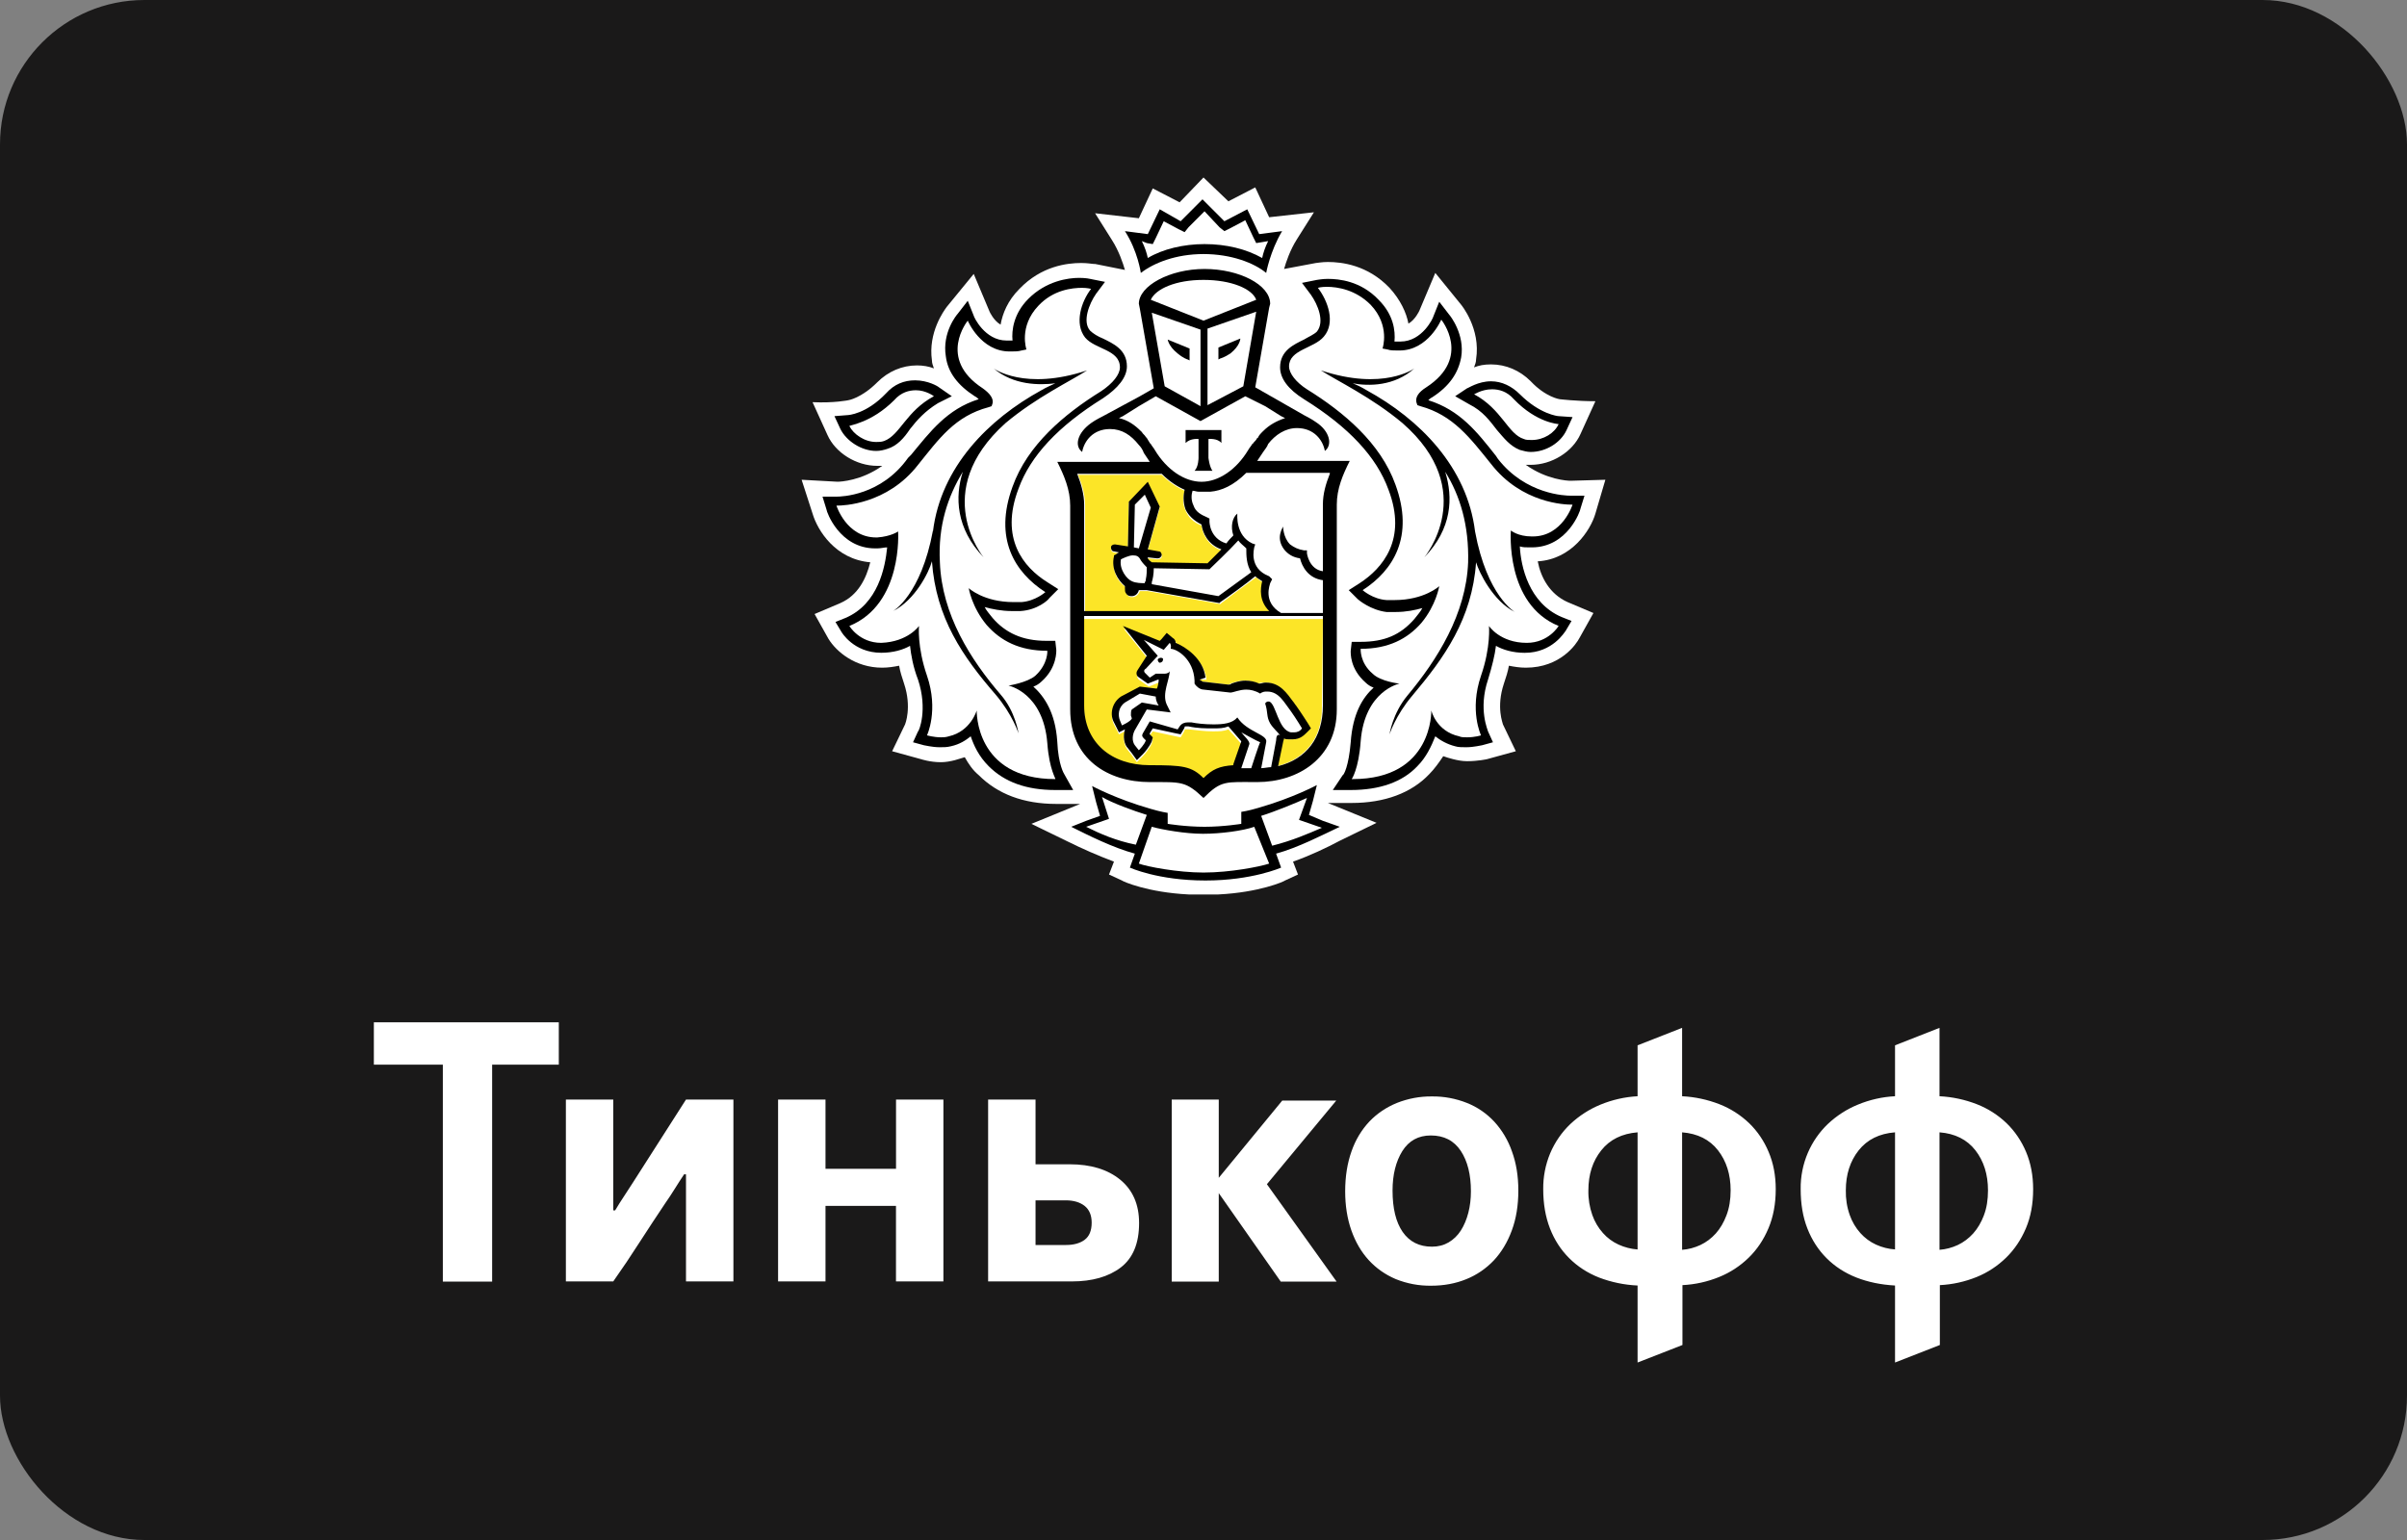
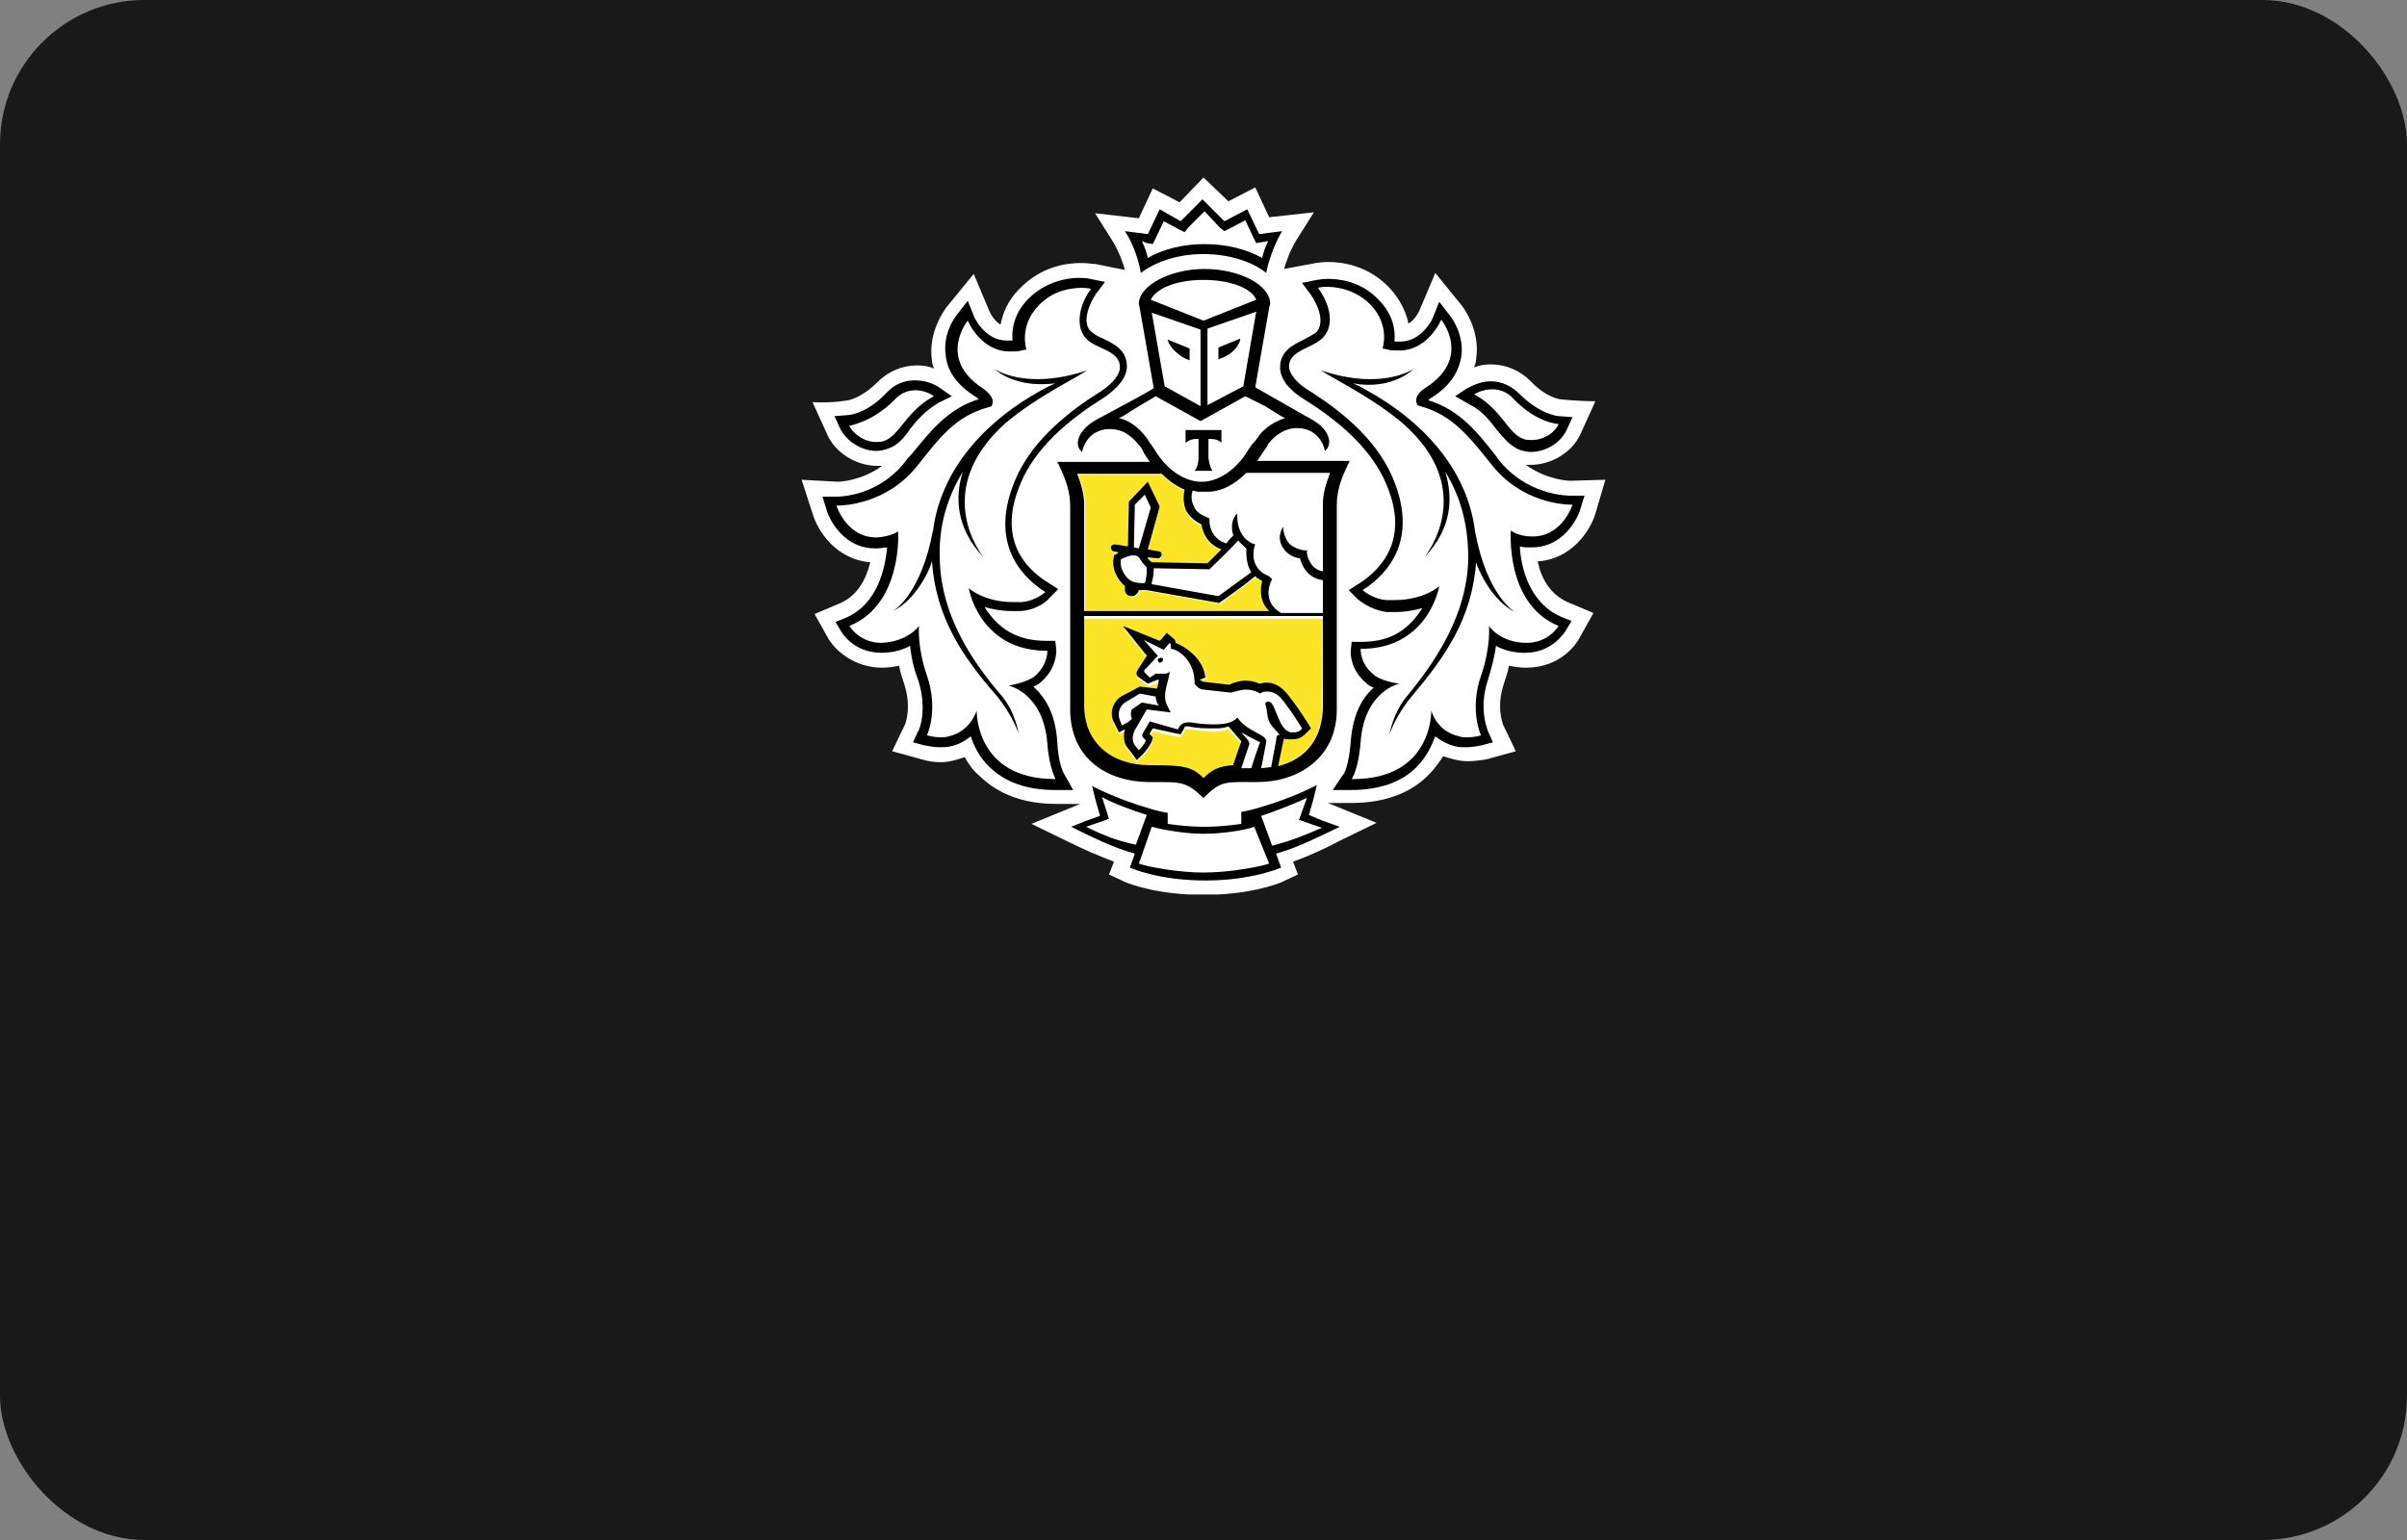
<svg xmlns="http://www.w3.org/2000/svg" width="50" height="32" viewBox="0 0 50 32" fill="none">
  <rect x="0" y="0" width="50" height="32" fill="#808080" stroke="none" />
  <g id="Tinkoff (Ð¢Ð¸Ð½ÑÐºÐ¾ÑÑ)">
    <g id="Tinkoff (Ð¢Ð¸Ð½ÑÐºÐ¾ÑÑ)_2">
      <rect id="Rectangle" width="50" height="32" rx="3" fill="#1A1919" />
      <g id="Group">
-         <path id="Vector" d="M14.019 24.699C14.081 24.599 14.145 24.5 14.211 24.401H14.25V26.627H15.235V22.848H14.25L13.148 24.572C13.086 24.67 13.024 24.765 12.963 24.857C12.901 24.95 12.839 25.048 12.778 25.151H12.739V22.848H11.755V26.627H12.739C12.926 26.362 13.107 26.093 13.282 25.819C13.46 25.544 13.638 25.272 13.818 25.004C13.89 24.901 13.957 24.799 14.019 24.699ZM17.148 25.058H18.612V26.627H19.597V22.848H18.613V24.286H17.148V22.848H16.163V26.627H17.148V25.058ZM22.532 25.762C22.434 25.834 22.305 25.87 22.146 25.87H21.511V24.942H22.138C22.303 24.942 22.434 24.982 22.531 25.058C22.628 25.136 22.677 25.252 22.677 25.406C22.677 25.571 22.628 25.69 22.531 25.762H22.532ZM23.662 25.414C23.662 25.027 23.531 24.728 23.27 24.513C23.009 24.3 22.659 24.193 22.22 24.193H21.511V22.848H20.526V26.627H22.263C22.688 26.627 23.027 26.53 23.28 26.338C23.535 26.143 23.662 25.836 23.662 25.414H23.662ZM35.322 25.87C35.202 25.926 35.075 25.96 34.942 25.97V23.529C35.265 23.555 35.513 23.679 35.688 23.903C35.862 24.127 35.95 24.405 35.95 24.734C35.95 24.93 35.921 25.102 35.864 25.252C35.808 25.401 35.734 25.527 35.642 25.63C35.549 25.733 35.443 25.813 35.322 25.87V25.87ZM34.018 25.963C33.882 25.953 33.748 25.919 33.623 25.862C33.5 25.806 33.389 25.725 33.298 25.622C33.201 25.514 33.126 25.386 33.077 25.248C33.019 25.083 32.991 24.909 32.995 24.734C32.995 24.405 33.084 24.127 33.263 23.903C33.441 23.679 33.693 23.555 34.017 23.529V25.963H34.018ZM36.327 26.132C36.5 25.963 36.636 25.76 36.736 25.522C36.836 25.285 36.887 25.015 36.887 24.71C36.887 24.427 36.838 24.169 36.74 23.938C36.646 23.711 36.508 23.507 36.335 23.339C36.155 23.167 35.946 23.034 35.718 22.945C35.469 22.848 35.207 22.792 34.942 22.779V21.358L34.017 21.721V22.779C33.753 22.793 33.493 22.852 33.247 22.953C33.017 23.047 32.806 23.183 32.622 23.355C32.442 23.526 32.298 23.735 32.2 23.968C32.103 24.202 32.054 24.455 32.057 24.71C32.057 25.015 32.104 25.286 32.197 25.526C32.29 25.765 32.423 25.971 32.596 26.143C32.769 26.316 32.976 26.451 33.216 26.546C33.473 26.644 33.744 26.7 34.017 26.712V28.312L34.949 27.948V26.704C35.211 26.691 35.469 26.634 35.714 26.534C35.941 26.442 36.149 26.306 36.327 26.132ZM41.212 25.252C41.155 25.401 41.081 25.527 40.989 25.63C40.896 25.733 40.789 25.813 40.669 25.87C40.549 25.926 40.42 25.96 40.289 25.97V23.529C40.611 23.554 40.86 23.679 41.035 23.903C41.209 24.127 41.296 24.405 41.296 24.734C41.296 24.93 41.269 25.102 41.211 25.252H41.212ZM39.365 25.962C39.229 25.953 39.095 25.919 38.97 25.862C38.847 25.806 38.736 25.724 38.645 25.622C38.548 25.514 38.473 25.386 38.424 25.247C38.366 25.083 38.339 24.909 38.343 24.734C38.343 24.405 38.432 24.127 38.61 23.903C38.788 23.679 39.04 23.554 39.365 23.529V25.962ZM42.084 25.522C42.184 25.285 42.234 25.015 42.234 24.71C42.234 24.427 42.185 24.169 42.088 23.938C41.993 23.711 41.855 23.507 41.682 23.339C41.503 23.167 41.293 23.034 41.065 22.945C40.816 22.848 40.554 22.792 40.289 22.779V21.358L39.365 21.721V22.779C39.101 22.792 38.84 22.851 38.594 22.953C38.365 23.046 38.153 23.183 37.97 23.355C37.795 23.522 37.654 23.724 37.556 23.95C37.453 24.189 37.401 24.448 37.405 24.71C37.405 25.015 37.45 25.286 37.544 25.526C37.637 25.765 37.77 25.971 37.943 26.144C38.116 26.317 38.323 26.451 38.563 26.546C38.803 26.64 39.071 26.696 39.365 26.712V28.312L40.296 27.948V26.704C40.558 26.691 40.816 26.634 41.061 26.535C41.288 26.443 41.496 26.306 41.674 26.132C41.847 25.962 41.983 25.76 42.084 25.522ZM7.766 22.122H9.199V26.631H10.223V22.122H11.608V21.242H7.766V22.122ZM27.758 22.869H26.636L25.317 24.474V22.848H24.34V26.631H25.317V24.792L26.605 26.631H27.765L26.317 24.607L27.758 22.869ZM30.501 25.201C30.465 25.341 30.413 25.463 30.346 25.569C30.281 25.671 30.194 25.756 30.092 25.816C29.991 25.875 29.876 25.905 29.745 25.905C29.481 25.905 29.279 25.802 29.138 25.6C28.997 25.396 28.927 25.11 28.927 24.738C28.927 24.409 28.996 24.135 29.13 23.919C29.266 23.703 29.463 23.594 29.722 23.594C29.997 23.594 30.204 23.702 30.345 23.915C30.486 24.129 30.555 24.409 30.555 24.754C30.555 24.913 30.537 25.062 30.501 25.201ZM31.041 23.308C30.881 23.136 30.687 23.003 30.472 22.918C30.24 22.826 29.994 22.78 29.745 22.783C29.497 22.78 29.251 22.826 29.018 22.918C28.796 23.009 28.606 23.137 28.446 23.304C28.281 23.48 28.155 23.691 28.075 23.923C27.988 24.167 27.943 24.444 27.943 24.754C27.943 25.052 27.986 25.323 28.071 25.565C28.156 25.807 28.276 26.013 28.431 26.183C28.586 26.352 28.772 26.484 28.992 26.578C29.227 26.673 29.478 26.72 29.73 26.716C29.992 26.716 30.235 26.671 30.457 26.581C30.672 26.495 30.867 26.362 31.03 26.191C31.189 26.021 31.314 25.813 31.404 25.569C31.495 25.325 31.54 25.047 31.54 24.738C31.54 24.439 31.496 24.168 31.408 23.927C31.328 23.696 31.203 23.485 31.041 23.308Z" fill="white" />
        <g id="Group_2">
          <path id="Vector_2" d="M33.141 10.672L33.348 9.969L32.625 9.99C32.563 9.99 32.129 9.969 31.695 9.659H31.798C32.232 9.659 32.666 9.391 32.831 9.019L33.141 8.337C32.749 8.337 32.398 8.295 32.398 8.295C32.398 8.295 32.108 8.254 31.798 7.923C31.571 7.696 31.282 7.572 30.972 7.572C30.827 7.572 30.724 7.593 30.62 7.634C30.641 7.572 30.662 7.531 30.662 7.469C30.765 6.828 30.352 6.332 30.352 6.332L29.815 5.671L29.484 6.456C29.484 6.456 29.401 6.642 29.257 6.725C29.215 6.498 29.091 6.229 28.864 5.981C28.41 5.506 27.872 5.444 27.583 5.444C27.459 5.444 27.356 5.465 27.335 5.465L26.674 5.589C26.715 5.444 26.798 5.196 26.942 4.969L27.294 4.411L26.364 4.514L26.075 3.894L25.517 4.183L25 3.688L24.504 4.204L23.946 3.915L23.657 4.535L22.748 4.431L23.099 4.989C23.244 5.217 23.326 5.465 23.368 5.609L22.748 5.485H22.727C22.686 5.485 22.603 5.465 22.459 5.465C22.169 5.465 21.632 5.527 21.177 6.002C20.929 6.25 20.826 6.518 20.785 6.746C20.64 6.663 20.557 6.477 20.557 6.477L20.227 5.692L19.669 6.374C19.607 6.456 19.276 6.911 19.359 7.49C19.359 7.552 19.38 7.593 19.4 7.655C19.297 7.614 19.173 7.593 19.049 7.593C18.739 7.593 18.45 7.717 18.223 7.944C17.892 8.275 17.623 8.316 17.623 8.316C17.623 8.316 17.334 8.378 16.879 8.357L17.189 9.039C17.355 9.411 17.789 9.68 18.223 9.68H18.326C17.892 9.99 17.458 10.01 17.396 10.01L16.652 9.969L16.879 10.672C16.983 11.023 17.355 11.622 18.078 11.684C17.995 12.015 17.83 12.366 17.458 12.531L16.921 12.759L17.21 13.275C17.375 13.544 17.768 13.874 18.326 13.874C18.45 13.874 18.574 13.854 18.677 13.833C18.698 13.957 18.739 14.081 18.78 14.205C18.946 14.701 18.801 15.052 18.801 15.052L18.532 15.61L19.132 15.775C19.132 15.775 19.318 15.838 19.545 15.838C19.648 15.838 19.752 15.817 19.834 15.796C19.896 15.775 19.979 15.755 20.041 15.734C20.123 15.879 20.206 16.003 20.33 16.106C20.723 16.499 21.26 16.705 21.942 16.705H22.438L21.425 17.119L22.19 17.491C22.479 17.635 22.81 17.78 23.14 17.904L23.037 18.172L23.306 18.296C23.326 18.317 23.843 18.544 24.69 18.586H25.31C26.157 18.544 26.674 18.317 26.694 18.296L26.963 18.172L26.86 17.904C27.211 17.78 27.562 17.614 27.831 17.47L28.595 17.098L27.583 16.685H28.079C28.761 16.685 29.319 16.478 29.691 16.085C29.794 15.982 29.897 15.838 29.98 15.713C30.042 15.734 30.104 15.755 30.186 15.775C30.269 15.796 30.372 15.817 30.476 15.817C30.703 15.817 30.889 15.775 30.889 15.775L31.488 15.61L31.22 15.052C31.22 15.032 31.075 14.701 31.24 14.205C31.282 14.081 31.323 13.957 31.344 13.833C31.447 13.854 31.571 13.874 31.695 13.874C32.418 13.874 32.749 13.379 32.811 13.255L33.1 12.738L32.563 12.511C32.191 12.345 32.005 11.994 31.943 11.664C32.645 11.622 33.038 11.023 33.141 10.672ZM25 5.816C24.422 5.816 23.988 6.002 23.905 6.229L25 6.663L26.095 6.229C26.012 6.002 25.579 5.816 25 5.816ZM25.021 17.325H25C24.649 17.325 24.174 17.263 23.946 17.181L23.657 17.945C23.843 18.007 24.463 18.131 25 18.131C25.537 18.131 26.178 18.007 26.343 17.945L26.075 17.181C25.847 17.263 25.372 17.325 25.021 17.325Z" fill="white" />
          <path id="Vector_3" d="M27.128 16.581C26.922 16.705 26.467 16.871 26.198 16.953L26.426 17.573C26.839 17.449 27.19 17.325 27.48 17.181L26.984 17.036L27.128 16.581ZM22.892 16.581L23.037 17.036L22.562 17.201C22.851 17.346 23.182 17.47 23.616 17.594L23.843 16.974C23.553 16.871 23.099 16.705 22.892 16.581ZM25 5.093C25.434 5.093 25.868 5.196 26.198 5.382C26.219 5.279 26.26 5.155 26.322 5.031L26.198 5.051L26.075 5.072L26.012 4.948L25.847 4.597L25.537 4.762L25.413 4.824L25.331 4.721L25 4.39L24.69 4.721L24.587 4.803L24.463 4.741L24.153 4.576L23.988 4.927L23.925 5.051L23.802 5.031L23.677 5.01C23.739 5.134 23.781 5.258 23.802 5.361C24.153 5.196 24.566 5.093 25 5.093ZM31.633 9.143C31.695 9.163 31.736 9.163 31.798 9.163C32.046 9.163 32.273 8.998 32.356 8.833C32.356 8.833 31.901 8.812 31.426 8.316C31.282 8.151 31.116 8.11 30.972 8.11C30.744 8.11 30.6 8.233 30.6 8.233C31.199 8.523 31.302 9.019 31.633 9.143ZM18.202 9.163C18.264 9.163 18.326 9.163 18.367 9.143C18.698 9.039 18.822 8.523 19.4 8.213C19.4 8.213 19.235 8.089 19.028 8.089C18.884 8.089 18.718 8.13 18.574 8.295C18.099 8.791 17.644 8.812 17.644 8.812C17.727 8.998 17.954 9.163 18.202 9.163ZM31.798 11.168H31.819C32.439 11.168 32.645 10.506 32.645 10.506H32.625C32.521 10.506 31.591 10.486 30.951 9.659C30.517 9.122 30.186 8.647 29.484 8.461L29.422 8.44L29.401 8.378C29.381 8.275 29.463 8.172 29.608 8.068C30.558 7.448 29.918 6.663 29.918 6.663C29.918 6.663 29.649 7.304 29.05 7.304H29.009C28.947 7.304 28.864 7.304 28.802 7.283L28.699 7.262C28.699 7.262 28.864 6.787 28.451 6.353C28.141 6.023 27.748 5.981 27.541 5.981C27.438 5.981 27.356 6.002 27.356 6.002C27.562 6.27 27.707 6.725 27.48 7.014C27.273 7.262 26.756 7.262 26.756 7.634C26.756 7.779 26.901 7.965 27.149 8.13C27.913 8.605 28.678 9.246 28.988 10.114C29.381 11.188 28.947 11.891 28.306 12.304C28.306 12.304 28.513 12.49 28.802 12.511H28.967C29.587 12.511 29.897 12.222 29.897 12.222C29.897 12.222 29.835 12.614 29.525 12.986C29.236 13.317 28.843 13.523 28.265 13.523C28.265 13.523 28.244 13.792 28.513 14.04C28.678 14.184 29.071 14.246 29.071 14.246C29.071 14.246 28.347 14.391 28.265 15.445C28.223 16.023 28.079 16.23 28.079 16.23H28.099C29.773 16.23 29.732 14.804 29.732 14.804C29.732 14.804 29.856 15.238 30.31 15.342C30.372 15.362 30.434 15.362 30.476 15.362C30.62 15.362 30.765 15.321 30.765 15.321C30.765 15.321 30.517 14.804 30.765 14.081C30.972 13.482 30.93 13.048 30.93 13.048C30.93 13.048 31.158 13.379 31.715 13.399C32.17 13.399 32.377 13.048 32.377 13.048C31.261 12.593 31.364 11.085 31.364 11.085C31.364 11.085 31.509 11.168 31.798 11.168ZM31.468 12.717C31.013 12.49 30.724 11.912 30.662 11.684C30.579 12.862 30.021 13.668 29.339 14.453C28.988 14.866 28.864 15.259 28.864 15.259C28.864 15.259 28.926 14.804 29.236 14.453C29.856 13.709 30.455 12.759 30.496 11.684C30.517 10.92 30.331 10.32 30.021 9.804C30.186 10.32 30.166 10.982 29.587 11.581C29.587 11.581 30.724 10.217 29.133 8.791C28.492 8.254 27.79 7.924 27.438 7.696C28.74 8.13 29.381 7.655 29.381 7.655C28.967 8.006 28.43 8.006 28.099 7.965C28.182 8.006 28.285 8.048 28.389 8.11C29.484 8.709 30.476 9.701 30.641 11.044V11.023C30.889 12.387 31.468 12.717 31.468 12.717ZM20.95 14.205C20.95 14.205 21.343 14.164 21.508 13.998C21.776 13.771 21.756 13.482 21.756 13.482C21.177 13.482 20.785 13.275 20.495 12.945C20.185 12.573 20.123 12.18 20.123 12.18C20.123 12.18 20.433 12.47 21.053 12.47H21.219C21.508 12.449 21.715 12.263 21.715 12.263C21.074 11.85 20.64 11.147 21.033 10.072C21.343 9.205 22.107 8.564 22.872 8.089C23.12 7.924 23.264 7.758 23.264 7.593C23.264 7.242 22.748 7.221 22.541 6.973C22.293 6.684 22.458 6.229 22.665 5.961C22.665 5.961 22.603 5.94 22.479 5.94C22.252 5.94 21.88 6.002 21.57 6.312C21.157 6.746 21.322 7.221 21.322 7.221L21.198 7.283C21.136 7.304 21.074 7.304 20.991 7.304H20.95C20.351 7.304 20.082 6.663 20.082 6.663C20.082 6.663 19.442 7.448 20.392 8.068C20.557 8.172 20.619 8.275 20.599 8.378L20.578 8.461L20.516 8.481C19.834 8.667 19.483 9.143 19.049 9.68C18.408 10.506 17.499 10.527 17.375 10.527C17.375 10.527 17.582 11.188 18.202 11.188H18.222C18.512 11.188 18.656 11.064 18.656 11.064C18.656 11.064 18.76 12.552 17.644 13.027C17.644 13.027 17.851 13.379 18.305 13.379C18.863 13.379 19.09 13.027 19.09 13.027C19.09 13.027 19.049 13.461 19.256 14.06C19.504 14.784 19.256 15.3 19.256 15.3C19.256 15.3 19.38 15.342 19.545 15.342C19.607 15.342 19.669 15.342 19.71 15.321C20.185 15.218 20.289 14.784 20.289 14.784C20.289 14.784 20.247 16.209 21.921 16.209H21.942C21.942 16.209 21.797 16.003 21.756 15.424C21.673 14.37 20.95 14.205 20.95 14.205ZM20.681 14.474C20.02 13.689 19.442 12.883 19.359 11.705C19.297 11.912 19.008 12.511 18.553 12.738C18.553 12.738 19.132 12.387 19.38 11.064V11.085C19.545 9.721 20.537 8.75 21.632 8.151C21.735 8.089 21.818 8.048 21.921 8.006C21.59 8.068 21.053 8.068 20.64 7.696C20.64 7.696 21.281 8.172 22.582 7.738C22.231 7.965 21.529 8.295 20.888 8.833C19.276 10.238 20.433 11.622 20.433 11.622C19.855 11.023 19.834 10.383 20 9.845C19.689 10.341 19.504 10.961 19.524 11.726C19.566 12.779 20.165 13.709 20.785 14.474C21.095 14.846 21.157 15.28 21.157 15.28C21.157 15.28 21.033 14.887 20.681 14.474Z" fill="white" />
          <path id="Vector_4" d="M23.781 8.977C23.802 8.998 23.843 9.039 23.864 9.081L23.884 9.101C23.905 9.143 23.926 9.163 23.946 9.205C23.946 9.205 23.946 9.225 23.967 9.225C23.988 9.267 24.029 9.308 24.05 9.349C24.297 9.762 24.669 10.011 25.021 10.011C25.372 10.011 25.744 9.762 25.992 9.349C26.013 9.308 26.054 9.267 26.075 9.225C26.075 9.225 26.075 9.205 26.095 9.205C26.116 9.163 26.137 9.143 26.178 9.101L26.198 9.081C26.219 9.039 26.261 9.019 26.281 8.977L26.302 8.957C26.426 8.833 26.57 8.729 26.756 8.688L26.633 8.647L26.302 8.44L25.951 8.233L25.021 8.75L24.091 8.233L23.74 8.44L23.409 8.647L23.326 8.688C23.492 8.75 23.636 8.833 23.781 8.977C23.76 8.977 23.76 8.977 23.781 8.977ZM24.628 8.936H25.413V9.205C25.331 9.101 25.145 9.122 25.145 9.122V9.515C25.145 9.515 25.145 9.701 25.227 9.783H24.855C24.917 9.701 24.938 9.515 24.938 9.515V9.122C24.938 9.122 24.752 9.101 24.669 9.205V8.936H24.628ZM24.938 8.419V6.828L23.926 6.477L24.194 8.006L24.938 8.419ZM24.711 7.221V7.469L24.669 7.448C24.669 7.448 24.587 7.428 24.463 7.324C24.256 7.159 24.256 7.014 24.256 7.014L24.711 7.221ZM25.827 8.027L26.095 6.498L25.083 6.849V8.44L25.827 8.027ZM25.31 7.221L25.765 7.035C25.765 7.035 25.765 7.18 25.558 7.345C25.434 7.448 25.372 7.469 25.351 7.469L25.31 7.49V7.221ZM23.512 12.077C23.616 12.118 23.719 12.118 23.781 12.118V12.097C23.781 12.077 23.802 12.056 23.802 12.036C23.822 11.953 23.822 11.85 23.822 11.787C23.781 11.767 23.719 11.726 23.698 11.643C23.657 11.56 23.616 11.519 23.533 11.519C23.43 11.519 23.326 11.581 23.285 11.601C23.244 11.85 23.388 12.036 23.512 12.077ZM25.723 11.25C25.537 11.457 25.165 11.808 25.145 11.829L25.124 11.85L23.967 11.829C23.967 11.953 23.946 12.036 23.926 12.118V12.159L25.31 12.407C25.455 12.304 25.847 12.015 25.992 11.912C25.889 11.746 25.868 11.56 25.889 11.416C25.827 11.354 25.785 11.292 25.723 11.25Z" fill="white" />
          <path id="Vector_5" d="M25.888 9.845C25.62 10.114 25.372 10.217 25.145 10.238H24.897C24.855 10.238 24.814 10.238 24.773 10.217C24.752 10.279 24.731 10.403 24.793 10.527C24.835 10.63 24.938 10.713 25.082 10.775L25.124 10.796V10.858C25.124 10.878 25.145 11.209 25.496 11.312C25.558 11.25 25.62 11.188 25.64 11.147C25.558 10.961 25.599 10.796 25.723 10.692C25.723 10.713 25.661 11.147 26.033 11.312L26.095 11.333L26.074 11.395C26.074 11.415 25.95 11.85 26.384 11.994L26.467 12.015L26.426 12.097C26.426 12.118 26.26 12.511 26.653 12.717H27.521V12.035C27.211 11.994 27.087 11.746 27.046 11.581C26.901 11.56 26.798 11.498 26.715 11.395C26.529 11.168 26.694 10.94 26.694 10.92C26.694 10.92 26.694 11.147 26.839 11.292C26.901 11.354 26.983 11.415 27.128 11.415H27.19V11.477C27.19 11.498 27.232 11.808 27.521 11.85V10.465C27.521 10.258 27.583 10.031 27.665 9.824H25.888V9.845ZM23.574 10.486L23.553 11.374L23.657 11.395L23.905 10.548L23.781 10.279L23.574 10.486ZM26.302 14.556H26.322C26.467 14.598 26.508 15.156 26.777 15.197H26.839C26.922 15.197 26.963 15.156 27.004 15.114C27.004 15.114 26.86 14.908 26.777 14.763C26.632 14.577 26.529 14.35 26.281 14.35H26.26C26.178 14.35 26.136 14.391 26.136 14.391C26.033 14.329 25.95 14.308 25.847 14.308C25.682 14.308 25.578 14.37 25.517 14.37L24.959 14.308C24.876 14.308 24.793 14.205 24.773 14.184V14.122C24.752 13.668 24.401 13.461 24.277 13.461C24.277 13.461 24.297 13.379 24.256 13.337L24.132 13.482L23.719 13.275L24.008 13.606L23.76 13.874C23.739 13.916 23.739 13.957 23.739 13.957L23.843 14.06L23.967 13.978H24.153C24.215 13.978 24.256 13.957 24.256 13.916C24.235 14.081 24.091 14.37 24.194 14.618L24.277 14.784L23.781 14.722L23.553 15.114C23.491 15.238 23.471 15.383 23.533 15.466L23.615 15.569C23.615 15.569 23.739 15.445 23.76 15.362L23.719 15.321C23.677 15.28 23.677 15.259 23.698 15.218L23.843 14.97L24.421 15.114L24.442 15.052C24.483 14.99 24.545 14.97 24.607 14.97H24.69C24.793 14.99 24.979 15.011 25.145 15.011C25.331 15.011 25.537 14.97 25.64 14.866C25.847 15.176 26.281 15.238 26.24 15.383L26.136 15.92C26.219 15.92 26.281 15.92 26.343 15.899L26.446 15.341C26.467 15.28 26.467 15.197 26.467 15.197C26.426 15.156 26.322 15.073 26.26 14.949C26.178 14.804 26.219 14.722 26.157 14.536C26.219 14.598 26.24 14.556 26.302 14.556ZM24.111 13.771C24.091 13.771 24.07 13.751 24.07 13.709C24.07 13.688 24.091 13.668 24.132 13.668C24.153 13.668 24.173 13.688 24.173 13.73C24.153 13.751 24.132 13.771 24.111 13.771Z" fill="white" />
-           <path id="Vector_6" d="M23.306 15.052C23.306 15.052 23.492 14.97 23.512 14.908L23.491 14.845C23.471 14.804 23.471 14.763 23.512 14.742L23.719 14.598L24.07 14.66C24.07 14.66 24.008 14.577 24.008 14.474L23.677 14.412L23.368 14.598C23.223 14.701 23.223 14.866 23.264 14.97L23.306 15.052ZM25.785 15.961H25.992C25.992 15.961 26.178 15.445 26.178 15.424C26.075 15.383 25.868 15.259 25.785 15.217C25.847 15.3 25.971 15.383 25.951 15.465L25.785 15.961Z" fill="white" />
          <path id="Vector_7" d="M27.48 12.862H22.52V14.722C22.52 15.486 23.078 15.961 23.884 15.961C24.566 15.961 24.752 15.982 25 16.23C25.165 16.065 25.31 15.982 25.62 15.961V15.941L25.785 15.466C25.785 15.445 25.517 15.155 25.517 15.155C25.413 15.197 25.331 15.197 25.186 15.197C25.041 15.197 24.876 15.176 24.69 15.155H24.628C24.607 15.155 24.607 15.155 24.607 15.176L24.587 15.217L24.525 15.321L24.422 15.3L23.946 15.197L23.884 15.28V15.3L23.946 15.362L23.926 15.445C23.884 15.548 23.781 15.672 23.74 15.713L23.616 15.837L23.512 15.693L23.43 15.589C23.347 15.486 23.326 15.341 23.368 15.197L23.244 15.259L23.182 15.135L23.14 15.052C23.058 14.887 23.099 14.66 23.285 14.515L23.678 14.308L24.049 14.37C24.049 14.329 24.07 14.205 24.091 14.184H24.07L23.864 14.267L23.657 14.122C23.657 14.122 23.574 14.04 23.657 13.978L23.843 13.688L23.347 13.069L24.111 13.379L24.153 13.316L24.256 13.193L24.38 13.296C24.422 13.337 24.442 13.358 24.442 13.399C24.649 13.482 25.021 13.73 25.062 14.122H24.917C24.938 14.164 24.959 14.164 24.979 14.164L25.517 14.226C25.537 14.226 25.537 14.226 25.558 14.205C25.62 14.184 25.723 14.143 25.847 14.143C25.951 14.143 26.033 14.164 26.137 14.205C26.178 14.184 26.219 14.184 26.261 14.184H26.281C26.57 14.184 26.715 14.412 26.839 14.577C26.86 14.598 26.88 14.639 26.901 14.66C27.004 14.804 27.128 15.011 27.149 15.031L27.211 15.135L27.128 15.217C27.066 15.28 26.984 15.362 26.839 15.362H26.736C26.715 15.362 26.674 15.341 26.653 15.341C26.653 15.362 26.653 15.403 26.632 15.424L26.529 15.92C27.108 15.775 27.459 15.341 27.459 14.722L27.48 12.862ZM22.52 12.717H26.384C26.198 12.511 26.198 12.263 26.24 12.097C26.178 12.077 26.137 12.035 26.095 11.994C25.951 12.097 25.475 12.449 25.372 12.531L25.351 12.552L23.843 12.283H23.678C23.657 12.345 23.595 12.407 23.533 12.407H23.512C23.471 12.407 23.43 12.387 23.409 12.345C23.388 12.304 23.368 12.283 23.388 12.242V12.201C23.223 12.097 23.078 11.849 23.161 11.581V11.56L23.182 11.539C23.182 11.539 23.202 11.519 23.244 11.498L23.14 11.477C23.099 11.477 23.078 11.436 23.078 11.395C23.078 11.354 23.12 11.333 23.161 11.333L23.43 11.374L23.45 10.444L23.843 10.031L24.091 10.548L23.843 11.436L24.07 11.477C24.111 11.477 24.132 11.519 24.132 11.56C24.132 11.601 24.091 11.622 24.049 11.622H24.029L23.843 11.601V11.622C23.864 11.663 23.905 11.684 23.926 11.705L25.083 11.725L25.372 11.436C25.083 11.333 24.979 11.085 24.959 10.919C24.793 10.858 24.69 10.754 24.628 10.61C24.546 10.444 24.587 10.279 24.607 10.196C24.463 10.134 24.297 10.031 24.132 9.866H22.396C22.479 10.072 22.541 10.279 22.541 10.506V12.717H22.52Z" fill="#FCE527" />
          <path id="Vector_8" d="M24.111 13.668C24.091 13.668 24.049 13.688 24.049 13.709C24.049 13.73 24.07 13.771 24.091 13.771C24.111 13.771 24.153 13.75 24.153 13.73C24.173 13.688 24.153 13.668 24.111 13.668ZM27.48 17.056L27.19 16.933L27.273 16.643L27.355 16.313C27.355 16.313 26.86 16.581 26.136 16.788C25.93 16.85 25.785 16.87 25.785 16.87V17.119C25.785 17.119 25.413 17.18 25.021 17.18C24.628 17.18 24.256 17.119 24.256 17.119V16.891C24.256 16.891 24.111 16.87 23.905 16.808C23.182 16.602 22.686 16.333 22.686 16.333L22.768 16.664L22.851 16.953L22.562 17.056L22.252 17.18C22.624 17.366 23.12 17.614 23.574 17.738L23.471 18.028C23.471 18.028 24.049 18.296 25.041 18.296C26.012 18.296 26.612 18.028 26.612 18.028L26.508 17.738C26.963 17.614 27.48 17.346 27.831 17.18L27.48 17.056ZM22.562 17.18L23.037 17.015L22.892 16.561C23.099 16.685 23.553 16.85 23.822 16.933L23.595 17.552C23.182 17.47 22.851 17.325 22.562 17.18ZM25 18.131C24.463 18.131 23.822 18.007 23.657 17.945L23.925 17.18C24.153 17.242 24.628 17.325 24.979 17.325H25C25.351 17.325 25.826 17.263 26.054 17.18L26.364 17.945C26.178 18.007 25.558 18.131 25 18.131ZM26.426 17.573L26.198 16.953C26.467 16.87 26.922 16.685 27.149 16.581L26.984 17.036L27.459 17.201C27.17 17.325 26.839 17.47 26.426 17.573Z" fill="black" />
          <path id="Vector_9" d="M25 5.279C25.579 5.279 26.054 5.465 26.302 5.671C26.302 5.671 26.384 5.217 26.633 4.803L26.157 4.865L25.909 4.349L25.434 4.597L24.979 4.142L24.525 4.597L24.091 4.349L23.843 4.865L23.368 4.803C23.636 5.217 23.698 5.671 23.698 5.671C23.967 5.465 24.422 5.279 25 5.279ZM23.822 5.051L23.946 5.072L24.008 4.948L24.174 4.597L24.483 4.762L24.608 4.824L24.69 4.721L25.021 4.39L25.331 4.721L25.434 4.803L25.558 4.741L25.868 4.576L26.033 4.927L26.095 5.051L26.219 5.031L26.343 5.01C26.281 5.134 26.24 5.258 26.219 5.361C25.889 5.175 25.475 5.072 25.021 5.072C24.587 5.072 24.153 5.175 23.843 5.361C23.822 5.258 23.781 5.134 23.719 5.01L23.822 5.051ZM31.819 11.374C32.563 11.374 32.831 10.61 32.831 10.568L32.914 10.3H32.625C32.522 10.3 31.695 10.279 31.116 9.535L31.075 9.473C30.683 8.977 30.331 8.523 29.67 8.316C29.691 8.295 29.711 8.275 29.753 8.254C30.104 8.027 30.29 7.758 30.352 7.428C30.434 6.952 30.125 6.56 30.104 6.539L29.897 6.27L29.773 6.58C29.773 6.601 29.546 7.097 29.091 7.097H28.967C28.988 6.87 28.947 6.539 28.637 6.229C28.265 5.836 27.81 5.795 27.583 5.795C27.459 5.795 27.376 5.816 27.356 5.816L27.046 5.878L27.232 6.126C27.376 6.332 27.521 6.684 27.356 6.89C27.294 6.952 27.19 6.994 27.087 7.056C26.88 7.159 26.591 7.283 26.591 7.634C26.591 7.861 26.756 8.089 27.087 8.295C28.017 8.874 28.596 9.494 28.843 10.176C29.236 11.209 28.719 11.808 28.244 12.118L28.017 12.263L28.203 12.449C28.224 12.469 28.471 12.676 28.802 12.717H28.988C29.215 12.717 29.401 12.676 29.546 12.635C29.505 12.717 29.443 12.779 29.381 12.862C29.091 13.193 28.761 13.337 28.265 13.337H28.079L28.058 13.523C28.058 13.565 28.038 13.895 28.368 14.184C28.41 14.226 28.471 14.267 28.534 14.288C28.306 14.494 28.1 14.825 28.058 15.424C28.017 15.92 27.914 16.106 27.893 16.106L27.686 16.416H28.058C28.657 16.416 29.133 16.251 29.443 15.92C29.629 15.734 29.732 15.507 29.815 15.3C29.918 15.383 30.063 15.466 30.228 15.507C30.29 15.527 30.372 15.527 30.455 15.527C30.62 15.527 30.765 15.486 30.786 15.486L31.013 15.424L30.91 15.197C30.91 15.176 30.703 14.742 30.91 14.122C30.992 13.854 31.054 13.606 31.075 13.42C31.22 13.502 31.426 13.565 31.674 13.565C32.253 13.565 32.501 13.131 32.522 13.11L32.645 12.903L32.439 12.821C31.757 12.531 31.592 11.767 31.571 11.354C31.633 11.374 31.695 11.374 31.778 11.374H31.819ZM32.377 13.007C32.377 13.007 32.17 13.358 31.716 13.358C31.158 13.358 30.93 13.007 30.93 13.007C30.93 13.007 30.972 13.441 30.765 14.04C30.517 14.763 30.765 15.28 30.765 15.28C30.765 15.28 30.641 15.321 30.476 15.321C30.414 15.321 30.352 15.321 30.311 15.3C29.835 15.197 29.732 14.763 29.732 14.763C29.732 14.763 29.773 16.189 28.1 16.189H28.079C28.079 16.189 28.224 15.982 28.265 15.403C28.348 14.35 29.071 14.205 29.071 14.205C29.071 14.205 28.678 14.164 28.513 13.998C28.244 13.771 28.265 13.482 28.265 13.482C28.843 13.482 29.236 13.275 29.525 12.945C29.835 12.573 29.897 12.18 29.897 12.18C29.897 12.18 29.587 12.469 28.967 12.469H28.802C28.513 12.449 28.306 12.263 28.306 12.263C28.947 11.85 29.381 11.147 28.988 10.072C28.678 9.205 27.914 8.564 27.149 8.089C26.922 7.944 26.777 7.758 26.777 7.614C26.777 7.262 27.294 7.242 27.5 6.994C27.748 6.704 27.583 6.25 27.376 5.981C27.376 5.981 27.438 5.96 27.562 5.96C27.79 5.96 28.162 6.022 28.471 6.332C28.885 6.766 28.719 7.242 28.719 7.242L28.823 7.262C28.885 7.283 28.947 7.283 29.029 7.283H29.071C29.67 7.283 29.939 6.642 29.939 6.642C29.939 6.642 30.579 7.428 29.629 8.047C29.463 8.151 29.401 8.254 29.422 8.357L29.443 8.419L29.505 8.44C30.186 8.626 30.538 9.101 30.972 9.639C31.612 10.465 32.522 10.486 32.645 10.486H32.666C32.666 10.486 32.459 11.147 31.84 11.147H31.819C31.53 11.147 31.385 11.023 31.385 11.023C31.385 11.023 31.261 12.552 32.377 13.007ZM30.517 8.399C30.806 8.543 30.951 8.75 31.096 8.936C31.24 9.101 31.364 9.267 31.571 9.349C31.654 9.37 31.716 9.391 31.798 9.391C32.108 9.391 32.418 9.205 32.542 8.936L32.666 8.667L32.377 8.647C32.356 8.647 31.984 8.605 31.571 8.192C31.406 8.027 31.199 7.923 30.972 7.923C30.703 7.923 30.497 8.068 30.476 8.068L30.228 8.233L30.517 8.399ZM30.992 8.089C31.137 8.089 31.302 8.13 31.447 8.295C31.922 8.791 32.377 8.812 32.377 8.812C32.294 8.998 32.067 9.143 31.819 9.143C31.757 9.143 31.695 9.143 31.654 9.122C31.323 9.019 31.199 8.502 30.62 8.192C30.6 8.213 30.765 8.089 30.992 8.089ZM30.641 11.044C30.476 9.7 29.484 8.709 28.389 8.109C28.285 8.047 28.203 8.006 28.1 7.965C28.43 8.027 28.967 8.027 29.381 7.655C29.381 7.655 28.74 8.13 27.438 7.696C27.79 7.923 28.492 8.254 29.133 8.791C30.744 10.196 29.587 11.581 29.587 11.581C30.166 10.982 30.186 10.341 30.021 9.804C30.331 10.3 30.517 10.92 30.497 11.684C30.455 12.759 29.856 13.709 29.236 14.453C28.926 14.825 28.864 15.259 28.864 15.259C28.864 15.259 28.988 14.866 29.339 14.453C30.001 13.668 30.579 12.862 30.662 11.684C30.724 11.891 31.013 12.49 31.468 12.717C31.468 12.717 30.889 12.387 30.641 11.044Z" fill="black" />
          <path id="Vector_10" d="M22.107 16.085C22.107 16.085 21.983 15.899 21.962 15.403C21.921 14.804 21.694 14.474 21.466 14.267C21.529 14.246 21.59 14.205 21.632 14.164C21.962 13.874 21.942 13.523 21.942 13.502L21.921 13.316H21.735C21.239 13.316 20.888 13.151 20.619 12.841C20.557 12.759 20.495 12.697 20.454 12.614C20.599 12.655 20.805 12.697 21.012 12.697H21.198C21.549 12.676 21.776 12.469 21.797 12.428L21.983 12.242L21.756 12.097C21.26 11.787 20.764 11.188 21.157 10.155C21.404 9.473 21.983 8.853 22.913 8.275C23.223 8.068 23.409 7.841 23.409 7.613C23.409 7.262 23.12 7.138 22.913 7.035C22.81 6.994 22.706 6.932 22.644 6.87C22.479 6.684 22.624 6.312 22.768 6.105L22.954 5.857L22.644 5.795C22.644 5.795 22.562 5.774 22.417 5.774C22.19 5.774 21.735 5.836 21.363 6.208C21.053 6.518 21.012 6.87 21.033 7.076H20.909C20.454 7.076 20.227 6.58 20.227 6.56L20.103 6.25L19.896 6.518C19.875 6.539 19.566 6.911 19.648 7.407C19.689 7.737 19.896 8.006 20.247 8.233C20.289 8.254 20.309 8.275 20.33 8.295C19.669 8.502 19.318 8.977 18.925 9.452L18.863 9.514C18.305 10.3 17.479 10.32 17.375 10.32H17.086L17.169 10.589C17.169 10.63 17.437 11.395 18.181 11.395H18.222C18.305 11.395 18.367 11.374 18.429 11.374C18.388 11.787 18.243 12.552 17.561 12.841L17.355 12.924L17.479 13.13C17.479 13.13 17.727 13.564 18.305 13.564C18.553 13.564 18.76 13.502 18.904 13.42C18.925 13.606 18.966 13.854 19.07 14.122C19.276 14.742 19.09 15.197 19.07 15.197L18.966 15.424L19.194 15.486C19.214 15.486 19.359 15.527 19.524 15.527C19.607 15.527 19.669 15.527 19.752 15.507C19.938 15.466 20.061 15.383 20.165 15.3C20.227 15.486 20.33 15.713 20.537 15.92C20.867 16.251 21.322 16.416 21.921 16.416H22.293L22.107 16.085ZM21.921 16.189C20.247 16.189 20.289 14.763 20.289 14.763C20.289 14.763 20.165 15.197 19.71 15.3C19.648 15.321 19.586 15.321 19.545 15.321C19.4 15.321 19.256 15.28 19.256 15.28C19.256 15.28 19.503 14.763 19.256 14.04C19.049 13.441 19.09 13.007 19.09 13.007C19.09 13.007 18.863 13.337 18.305 13.358C17.851 13.358 17.644 13.007 17.644 13.007C18.76 12.552 18.656 11.043 18.656 11.043C18.656 11.043 18.512 11.147 18.222 11.168H18.202C17.582 11.168 17.375 10.506 17.375 10.506H17.396C17.499 10.506 18.429 10.486 19.07 9.659C19.503 9.122 19.834 8.647 20.537 8.461L20.599 8.44L20.619 8.378C20.64 8.275 20.557 8.171 20.413 8.068C19.462 7.448 20.103 6.663 20.103 6.663C20.103 6.663 20.371 7.303 20.971 7.303H21.012C21.074 7.303 21.157 7.303 21.219 7.283L21.322 7.262C21.322 7.262 21.157 6.787 21.57 6.353C21.88 6.022 22.272 5.981 22.479 5.981C22.582 5.981 22.665 6.002 22.665 6.002C22.458 6.27 22.314 6.725 22.541 7.014C22.748 7.262 23.264 7.262 23.264 7.634C23.264 7.779 23.12 7.965 22.872 8.13C22.107 8.605 21.343 9.246 21.033 10.114C20.64 11.188 21.074 11.891 21.715 12.304C21.715 12.304 21.508 12.49 21.219 12.511H21.053C20.433 12.511 20.123 12.221 20.123 12.221C20.123 12.221 20.185 12.614 20.495 12.986C20.785 13.316 21.177 13.523 21.756 13.523C21.756 13.523 21.776 13.792 21.508 14.04C21.343 14.184 20.95 14.246 20.95 14.246C20.95 14.246 21.673 14.391 21.756 15.445C21.797 16.003 21.942 16.189 21.921 16.189ZM18.202 9.37C18.284 9.37 18.367 9.349 18.429 9.328C18.636 9.267 18.78 9.101 18.904 8.915C19.049 8.729 19.214 8.543 19.483 8.378L19.772 8.233L19.503 8.047C19.483 8.027 19.276 7.903 19.008 7.903C18.78 7.903 18.574 7.985 18.408 8.171C17.995 8.605 17.623 8.626 17.602 8.626L17.334 8.647L17.458 8.915C17.582 9.163 17.892 9.37 18.202 9.37ZM18.574 8.316C18.718 8.151 18.884 8.109 19.028 8.109C19.235 8.109 19.4 8.233 19.4 8.233C18.822 8.543 18.698 9.039 18.367 9.163C18.305 9.184 18.264 9.184 18.202 9.184C17.954 9.184 17.727 9.019 17.644 8.853C17.644 8.833 18.098 8.791 18.574 8.316ZM19.524 11.684C19.483 10.92 19.689 10.32 20 9.804C19.834 10.32 19.855 10.982 20.433 11.581C20.433 11.581 19.297 10.217 20.888 8.791C21.529 8.254 22.231 7.923 22.582 7.696C21.281 8.13 20.64 7.655 20.64 7.655C21.053 8.006 21.59 8.006 21.921 7.965C21.838 8.006 21.735 8.047 21.632 8.109C20.537 8.709 19.545 9.7 19.38 11.043V11.023C19.132 12.366 18.553 12.697 18.553 12.697C19.008 12.469 19.297 11.891 19.359 11.663C19.442 12.841 20 13.647 20.681 14.432C21.033 14.846 21.157 15.238 21.157 15.238C21.157 15.238 21.095 14.784 20.785 14.432C20.165 13.709 19.566 12.779 19.524 11.684Z" fill="black" />
          <path id="Vector_11" d="M24.628 8.936V9.205C24.731 9.101 24.897 9.122 24.897 9.122V9.514C24.897 9.514 24.897 9.7 24.814 9.783H25.186C25.124 9.7 25.103 9.514 25.103 9.514V9.122C25.103 9.122 25.289 9.101 25.372 9.205V8.936H24.628ZM24.463 7.345C24.587 7.448 24.669 7.469 24.669 7.469L24.711 7.489V7.242L24.256 7.056C24.256 7.035 24.256 7.18 24.463 7.345ZM25.558 7.345C25.765 7.18 25.765 7.035 25.765 7.035L25.31 7.221V7.469L25.351 7.448C25.351 7.448 25.434 7.428 25.558 7.345Z" fill="black" />
          <path id="Vector_12" d="M26.385 6.312C26.385 5.919 25.744 5.589 25.021 5.589C24.298 5.589 23.657 5.94 23.657 6.312L23.678 6.415L23.967 8.068L23.678 8.234L22.913 8.647C22.913 8.647 22.748 8.729 22.665 8.791C22.376 8.998 22.314 9.267 22.479 9.391C22.521 9.163 22.706 8.915 23.058 8.915C23.306 8.915 23.492 9.039 23.657 9.246C23.698 9.287 23.74 9.349 23.76 9.411L23.884 9.597H21.963C22.107 9.887 22.231 10.176 22.231 10.507V14.742C22.231 15.776 23.017 16.251 23.884 16.251C24.546 16.251 24.628 16.23 25 16.581C25.372 16.209 25.455 16.251 26.116 16.251C26.963 16.251 27.769 15.755 27.769 14.742V10.486C27.769 10.155 27.893 9.866 28.038 9.577H26.116L26.24 9.391C26.281 9.329 26.323 9.287 26.343 9.225C26.488 9.039 26.695 8.895 26.942 8.895C27.294 8.895 27.48 9.143 27.521 9.37C27.686 9.246 27.624 8.957 27.335 8.771C27.252 8.709 27.087 8.626 27.087 8.626L26.364 8.213L26.075 8.048L26.364 6.394L26.385 6.312ZM23.926 6.498L24.938 6.849V8.44L24.194 8.027L23.926 6.498ZM24.132 9.845C24.298 10.011 24.463 10.114 24.608 10.176C24.587 10.258 24.566 10.424 24.628 10.589C24.69 10.713 24.794 10.816 24.959 10.899C24.98 11.064 25.083 11.312 25.372 11.416L25.083 11.705L23.926 11.684C23.905 11.664 23.864 11.643 23.843 11.602V11.581L24.029 11.602H24.05C24.091 11.602 24.112 11.581 24.132 11.54C24.132 11.498 24.112 11.457 24.07 11.457L23.843 11.416L24.091 10.527L23.843 10.011L23.45 10.424L23.43 11.354L23.161 11.312C23.12 11.312 23.078 11.333 23.078 11.374C23.078 11.416 23.099 11.457 23.14 11.457L23.244 11.478C23.202 11.498 23.182 11.519 23.182 11.519L23.14 11.54V11.56C23.078 11.829 23.223 12.056 23.368 12.18V12.222C23.368 12.263 23.368 12.304 23.388 12.325C23.409 12.366 23.45 12.387 23.492 12.387H23.512C23.574 12.387 23.636 12.345 23.657 12.263H23.822L25.331 12.531L25.351 12.511C25.475 12.428 25.93 12.098 26.075 11.974C26.116 12.015 26.157 12.036 26.219 12.077C26.178 12.242 26.157 12.49 26.364 12.697H22.521V10.486C22.521 10.279 22.459 10.052 22.376 9.845H24.132ZM25.992 11.891C25.847 11.994 25.455 12.284 25.31 12.387L23.926 12.139V12.098C23.946 12.036 23.967 11.932 23.967 11.808L25.124 11.829L25.145 11.808C25.165 11.788 25.537 11.436 25.723 11.23C25.765 11.292 25.827 11.333 25.889 11.395C25.889 11.54 25.889 11.726 25.992 11.891ZM23.698 11.643C23.74 11.705 23.781 11.746 23.822 11.788C23.822 11.85 23.822 11.953 23.802 12.036C23.802 12.056 23.802 12.077 23.781 12.098V12.118C23.719 12.118 23.595 12.118 23.512 12.077C23.409 12.036 23.244 11.829 23.285 11.622C23.326 11.602 23.45 11.54 23.533 11.54C23.616 11.54 23.657 11.56 23.698 11.643ZM23.554 11.374L23.574 10.486L23.781 10.279L23.905 10.548L23.657 11.395L23.554 11.374ZM25.992 15.962H25.785L25.951 15.466C25.971 15.404 25.847 15.3 25.785 15.218C25.868 15.259 26.075 15.383 26.178 15.424C26.157 15.445 25.992 15.962 25.992 15.962ZM26.509 15.383L26.405 15.941C26.343 15.941 26.261 15.962 26.199 15.962L26.302 15.424C26.343 15.259 25.909 15.218 25.703 14.908C25.599 15.032 25.413 15.052 25.207 15.052C25.021 15.052 24.855 15.032 24.752 15.011H24.669C24.608 15.011 24.546 15.032 24.504 15.094L24.463 15.156L23.884 14.99L23.74 15.238C23.719 15.28 23.719 15.3 23.76 15.342L23.802 15.383C23.781 15.466 23.657 15.59 23.657 15.59L23.574 15.486C23.512 15.404 23.512 15.259 23.595 15.135L23.822 14.742L24.318 14.804L24.236 14.639C24.132 14.412 24.298 14.123 24.298 13.937C24.298 13.978 24.236 13.999 24.194 13.999H24.008L23.884 14.081L23.781 13.978C23.76 13.957 23.76 13.916 23.802 13.895L24.05 13.627L23.76 13.296L24.174 13.503L24.298 13.358C24.339 13.399 24.318 13.482 24.318 13.482C24.442 13.482 24.794 13.689 24.814 14.143V14.205C24.835 14.246 24.918 14.329 25 14.329L25.558 14.391C25.62 14.391 25.744 14.329 25.889 14.329C25.971 14.329 26.075 14.35 26.178 14.412C26.178 14.412 26.219 14.37 26.302 14.37H26.323C26.57 14.37 26.674 14.598 26.819 14.784C26.922 14.928 27.046 15.135 27.046 15.135C27.005 15.197 26.942 15.218 26.881 15.218H26.819C26.55 15.176 26.509 14.618 26.364 14.577H26.343C26.302 14.577 26.281 14.618 26.281 14.618C26.343 14.804 26.302 14.887 26.385 15.032C26.447 15.135 26.55 15.218 26.591 15.28C26.529 15.238 26.509 15.321 26.509 15.383ZM23.492 14.866L23.512 14.928C23.492 14.99 23.306 15.073 23.306 15.073L23.264 14.97C23.223 14.866 23.223 14.701 23.368 14.598L23.678 14.412L24.008 14.474C24.008 14.577 24.07 14.66 24.07 14.66L23.719 14.598L23.512 14.742C23.492 14.763 23.492 14.825 23.492 14.866ZM26.55 15.92L26.653 15.424C26.653 15.404 26.674 15.362 26.674 15.342C26.695 15.362 26.736 15.362 26.756 15.362H26.86C27.005 15.362 27.087 15.28 27.149 15.218L27.232 15.135L27.17 15.032C27.17 15.032 27.025 14.804 26.922 14.66C26.901 14.639 26.881 14.598 26.86 14.577C26.736 14.412 26.591 14.184 26.302 14.184H26.281C26.24 14.184 26.199 14.205 26.157 14.205C26.075 14.164 25.971 14.143 25.868 14.143C25.744 14.143 25.641 14.184 25.579 14.205C25.558 14.226 25.537 14.226 25.517 14.226L24.98 14.164C24.98 14.164 24.959 14.143 24.918 14.123L25.041 14.081C25 13.689 24.628 13.441 24.422 13.358C24.422 13.317 24.401 13.275 24.36 13.255L24.236 13.151L24.132 13.275L24.091 13.317L23.326 13.007L23.822 13.627L23.636 13.916C23.574 13.999 23.636 14.06 23.636 14.06L23.843 14.205L24.05 14.123H24.07C24.07 14.164 24.05 14.288 24.029 14.309L23.678 14.267L23.285 14.474C23.078 14.618 23.058 14.866 23.14 15.011L23.182 15.094L23.244 15.218L23.368 15.156C23.326 15.3 23.347 15.466 23.43 15.548L23.512 15.652L23.616 15.796L23.74 15.672C23.781 15.631 23.884 15.507 23.926 15.404L23.946 15.321L23.884 15.259V15.238L23.946 15.135L24.422 15.238L24.525 15.259L24.587 15.156L24.608 15.114C24.608 15.094 24.608 15.094 24.628 15.094H24.69C24.876 15.135 25.041 15.135 25.186 15.135C25.331 15.135 25.413 15.135 25.517 15.094C25.517 15.094 25.765 15.383 25.785 15.404L25.62 15.879V15.9C25.331 15.92 25.186 15.982 25 16.168C24.752 15.92 24.566 15.9 23.884 15.9C23.078 15.9 22.521 15.424 22.521 14.66V12.8H27.48V14.66C27.48 15.342 27.128 15.776 26.55 15.92ZM27.624 9.845C27.542 10.052 27.48 10.258 27.48 10.486V11.87C27.19 11.829 27.149 11.498 27.149 11.498V11.436H27.087C26.963 11.416 26.881 11.374 26.798 11.312C26.653 11.168 26.653 10.94 26.653 10.94C26.653 10.961 26.488 11.168 26.674 11.416C26.756 11.519 26.86 11.581 27.005 11.602C27.046 11.767 27.17 12.015 27.48 12.056V12.738H26.612C26.219 12.511 26.385 12.139 26.385 12.118L26.426 12.036L26.364 11.974C25.93 11.808 26.054 11.395 26.054 11.374L26.075 11.312L26.013 11.292C25.661 11.126 25.703 10.692 25.703 10.672C25.599 10.754 25.558 10.94 25.62 11.126C25.579 11.168 25.517 11.23 25.475 11.292C25.124 11.188 25.124 10.837 25.124 10.837V10.775L25.083 10.754C24.938 10.692 24.835 10.63 24.794 10.507C24.732 10.383 24.752 10.258 24.773 10.197C24.814 10.197 24.855 10.217 24.897 10.217H25.145C25.372 10.197 25.62 10.093 25.889 9.825H27.624V9.845ZM26.281 8.44L26.612 8.647L26.695 8.688C26.509 8.75 26.364 8.833 26.24 8.957L26.219 8.977C26.199 8.998 26.157 9.039 26.137 9.081C26.137 9.081 26.137 9.101 26.116 9.101C26.095 9.143 26.075 9.163 26.033 9.205C26.033 9.205 26.033 9.225 26.013 9.225C25.992 9.267 25.951 9.308 25.93 9.349C25.682 9.763 25.31 10.011 24.959 10.011C24.608 10.011 24.236 9.763 23.988 9.349C23.967 9.308 23.926 9.267 23.905 9.225L23.884 9.205C23.864 9.163 23.843 9.143 23.822 9.101L23.802 9.081C23.781 9.039 23.74 9.019 23.719 8.977L23.698 8.957C23.574 8.833 23.43 8.729 23.244 8.688L23.326 8.647L23.657 8.44L24.008 8.234L24.938 8.75L25.868 8.234L26.281 8.44ZM25.827 8.027L25.083 8.419V6.828L26.095 6.477L25.827 8.027ZM25 6.663L23.905 6.229C24.008 6.002 24.422 5.816 25 5.816C25.579 5.816 26.013 6.002 26.095 6.229L25 6.663Z" fill="black" />
        </g>
      </g>
    </g>
  </g>
</svg>